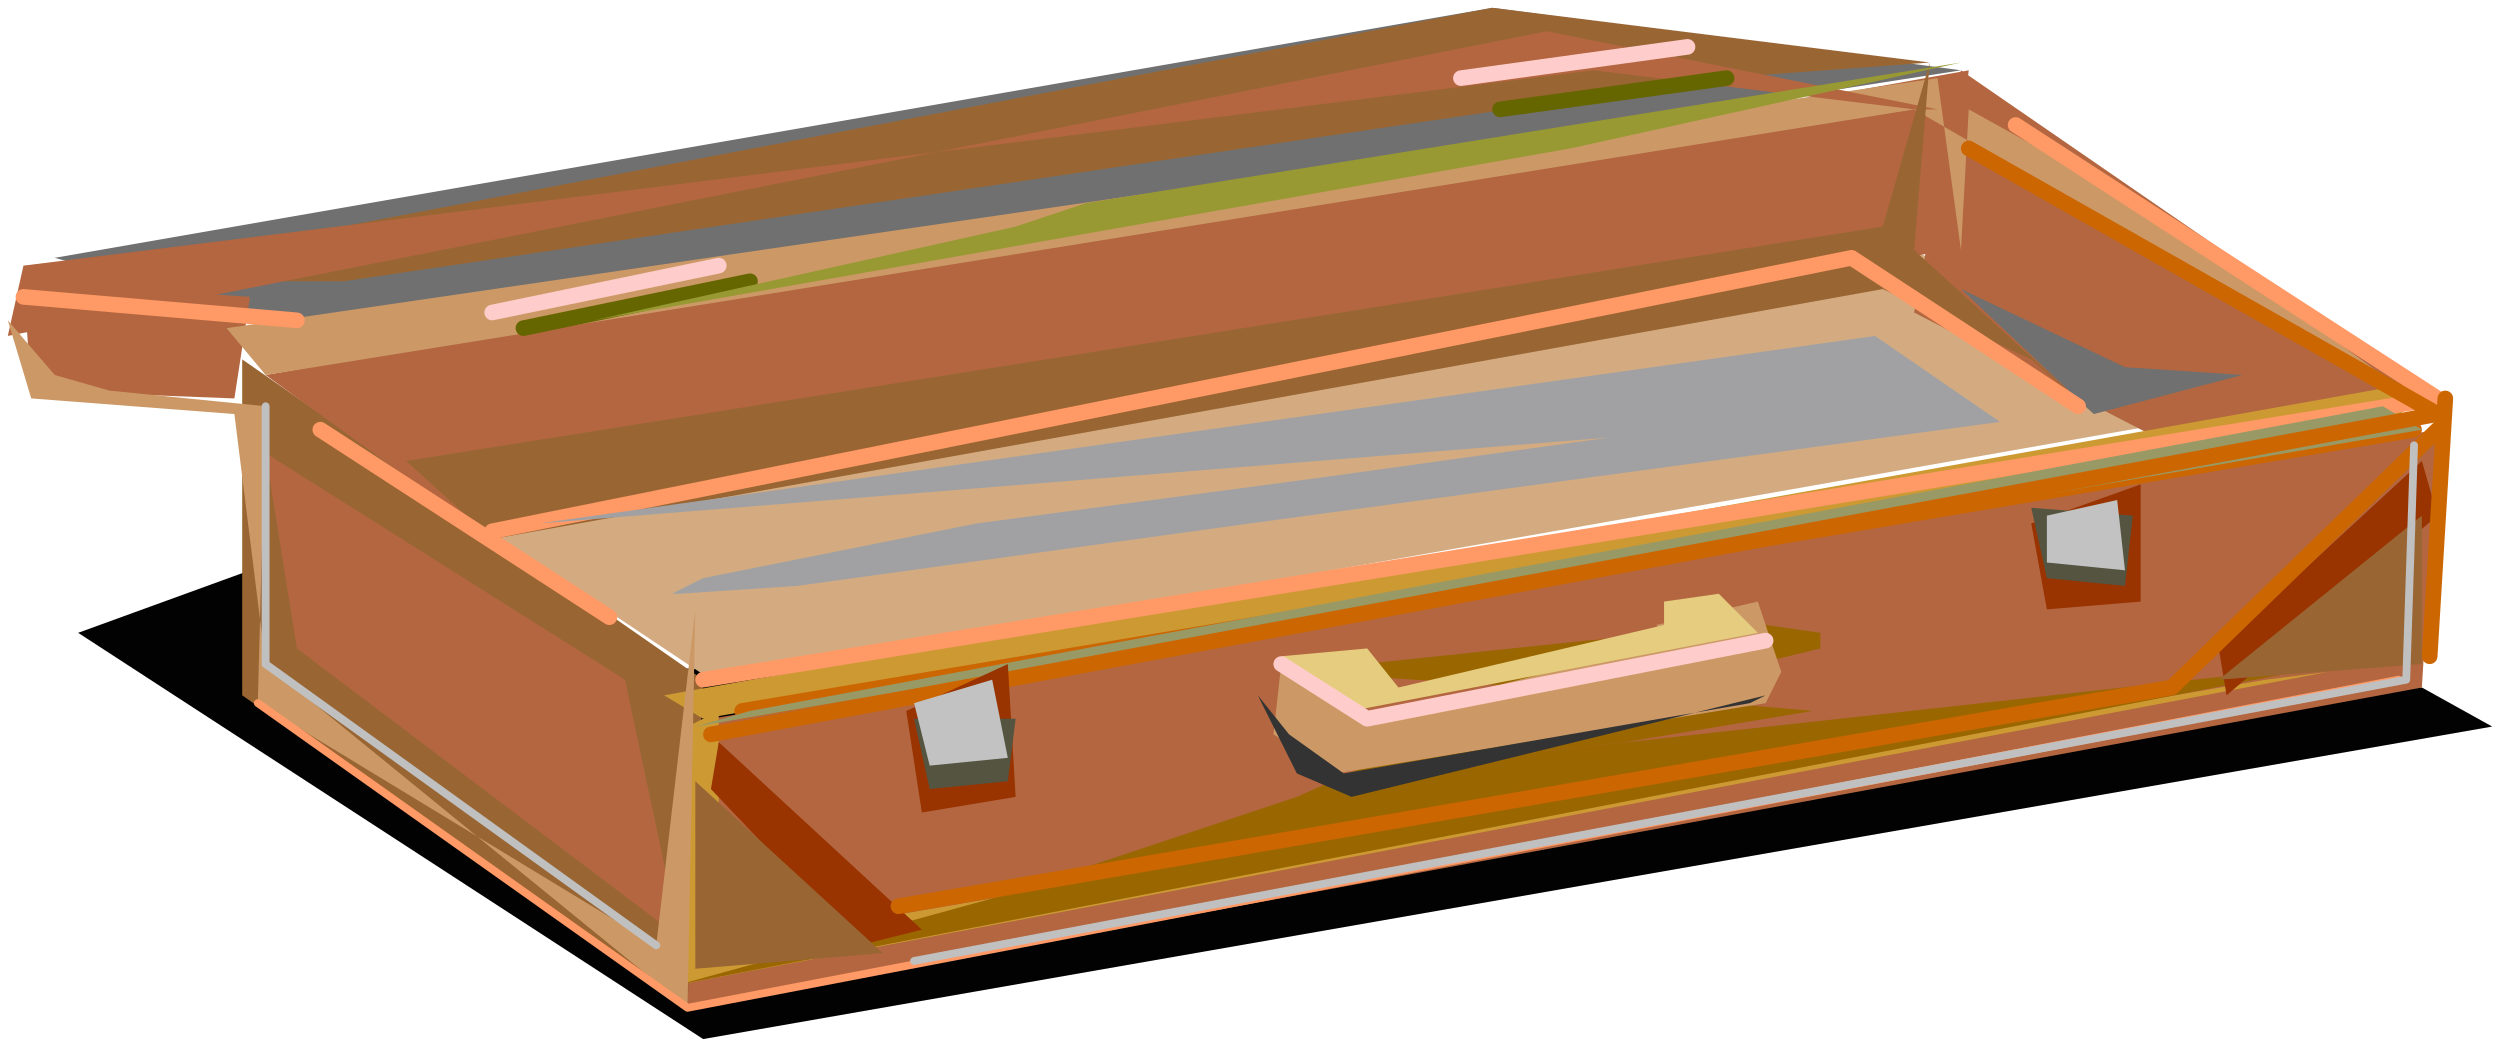
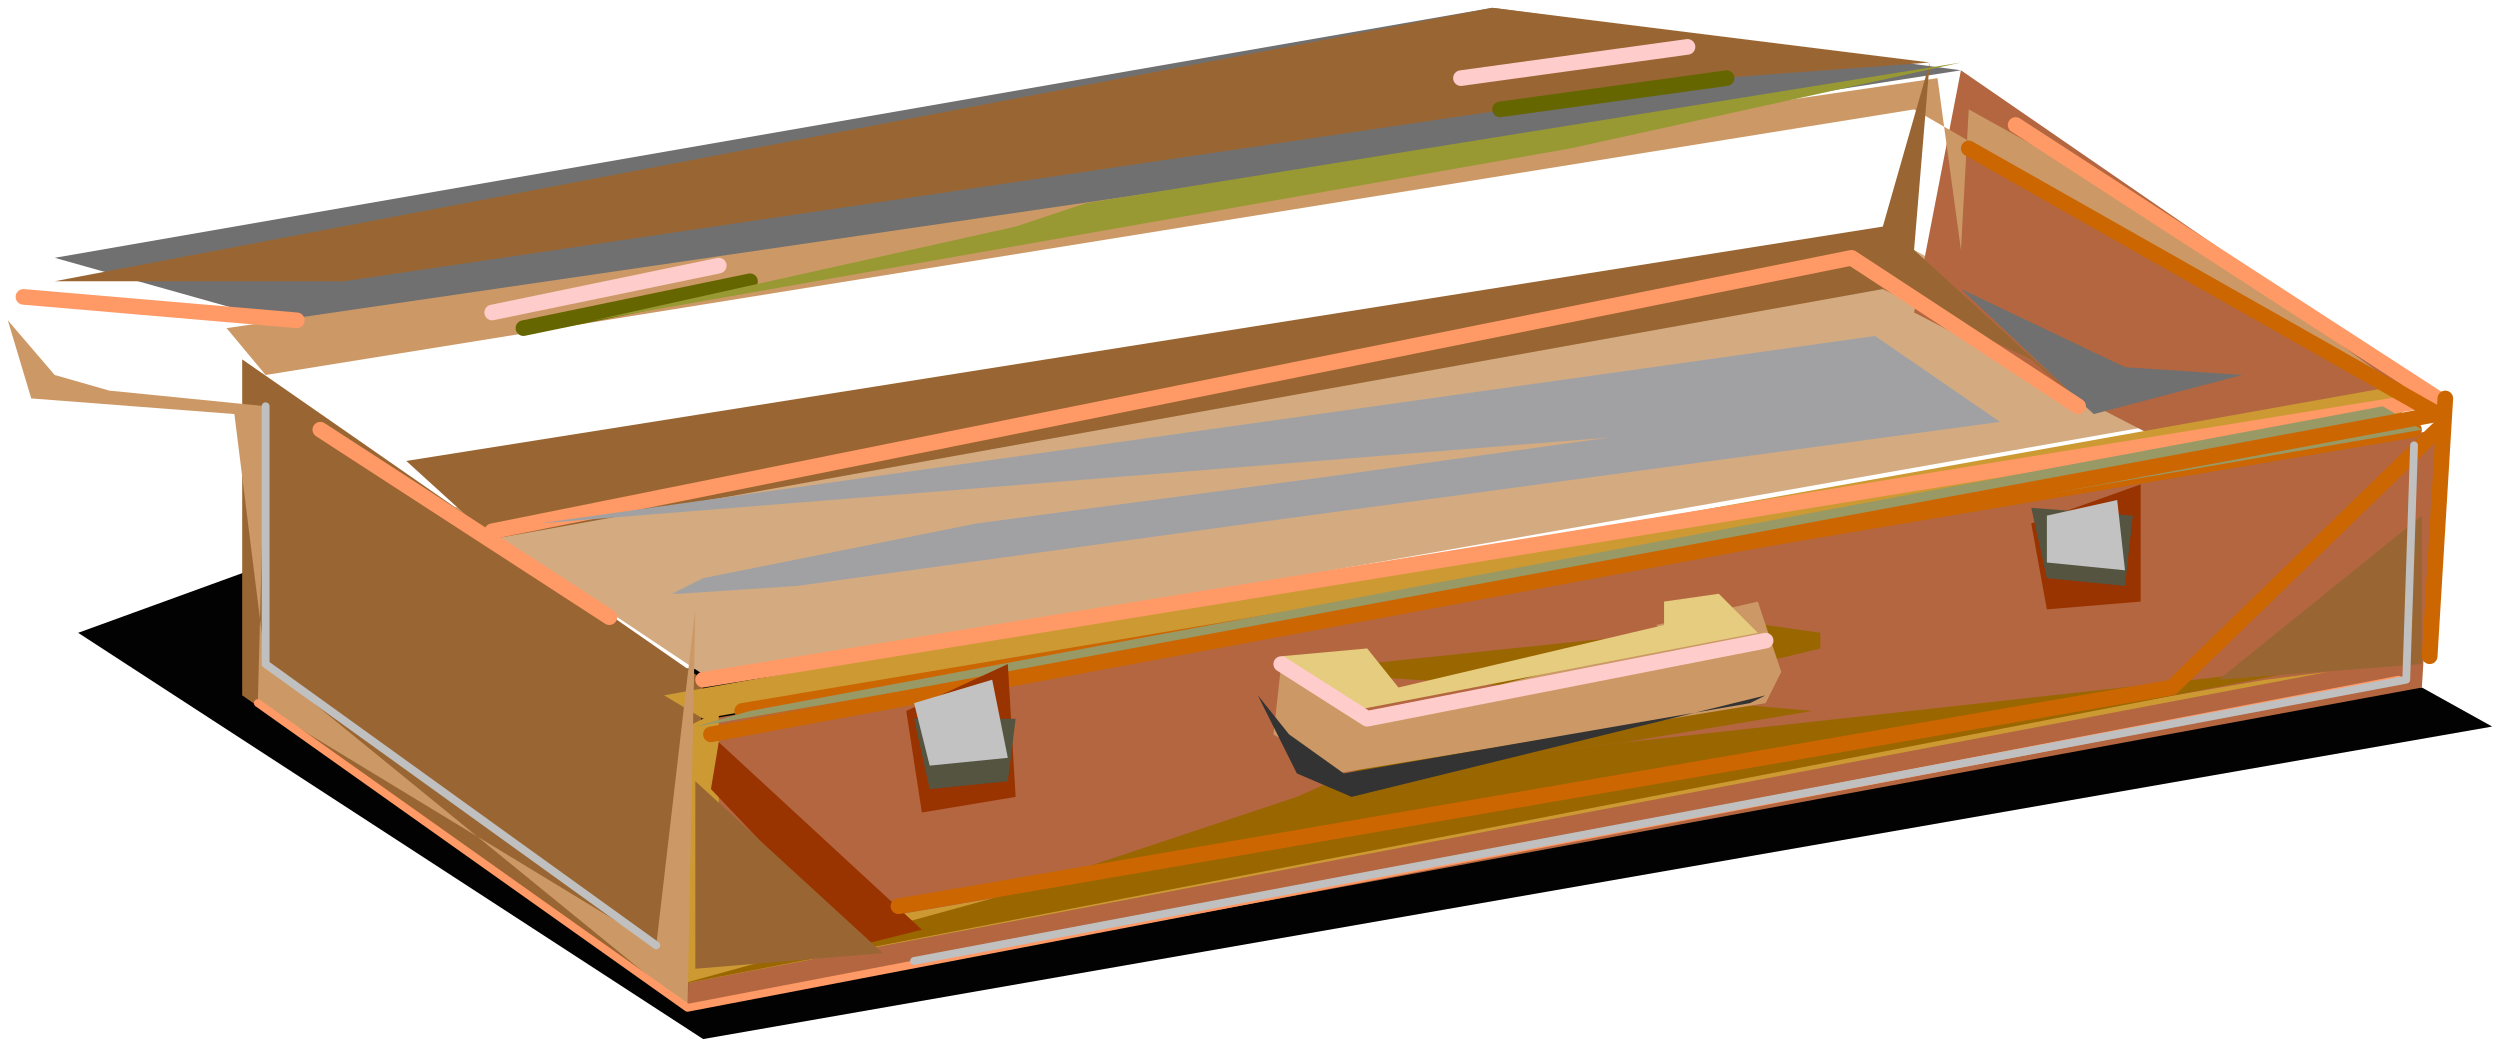
<svg xmlns="http://www.w3.org/2000/svg" fill-rule="evenodd" height="178.667" preserveAspectRatio="none" stroke-linecap="round" viewBox="0 0 320 134" width="426.667">
  <style>.pen2{stroke:none}.brush4{fill:#b3663f}.brush5{fill:#963}.brush6{fill:#707070}.brush7{fill:#c93}.brush8{fill:#c96}.pen11{stroke:#c60}.pen11,.pen13,.pen16,.pen18{stroke-width:2;stroke-linejoin:round}.pen13{stroke:#f96}.pen16{stroke:#fcc}.pen18{stroke:#660}.brush16{fill:#930}.pen24{stroke:silver;stroke-width:1;stroke-linejoin:round}.brush20{fill:#545440}.brush21{fill:#c2c2c2}</style>
  <path class="pen2" style="fill:#020202" d="M310 88 34 85l29 4-31-16-22 8 80 52 229-40-9-5z" />
  <path class="pen2" style="fill:#d4ab80" d="m58 65 33 22 193-34-39-21L58 65z" />
  <path class="pen2 brush4" d="M312 55 85 93l3 36 222-41 2-33z" />
  <path class="pen2 brush5" d="m31 46 59 41-2 42-57-40V46z" />
  <path class="pen2 brush4" d="m251 9-6 31 31 16 36-5-61-42z" />
  <path class="pen2 brush6" d="M39 42 7 33 191 1l60 8L39 42z" />
-   <path class="pen2 brush4" d="m252 9-3 23L63 69 34 48 252 9zM3 36l1 14 26 1 2-13-29-2zm31 22 46 29 7 33-49-37-4-25z" />
  <path class="pen2 brush7" d="m85 89 224-40-2 5L90 92l-5-3z" />
  <path class="pen2 brush7" d="M92 91v30l198-34 8-1-211 40 1-33 4-2z" />
  <path class="pen2 brush5" d="M220 10 44 36H7L191 1l56 7-27 2z" />
  <path class="pen2 brush8" d="m29 42 219-32 3 22 1-18 27 15 30 22-64-37L34 48l-5-6z" />
  <path class="pen2" style="fill:#960" d="m165 86 32 2 35 3-24 4-27 3 118-13-212 41 40-11 39-13 9-4 21-6 37-9v-2l-7-1-23 2-38 4z" />
-   <path class="pen2 brush4" d="M248 14 198 4 1 43l2-9L204 9l41 5h3z" />
  <path class="pen11" fill="none" d="M309 55 95 91" />
  <path class="pen2 brush5" d="m52 59 189-30 6-21-2 24 23 21-8-7-19-9L63 69 52 59z" />
  <path class="pen2 brush8" d="m1 41 3 10 26 2 4 32 54 44 1-51-5 43-51-31 1-38-20-2-7-2-6-7z" />
  <path class="pen2 brush6" d="m251 37 21 10 15 1-19 5-17-16z" />
  <path class="pen13" fill="none" d="m63 68 174-35 29 19" />
  <path fill="none" style="stroke:#f96;stroke-width:1;stroke-linejoin:round" d="m33 90 55 39 219-42" />
  <path class="pen13" fill="none" d="m3 38 35 3m220-25 54 35m0 0L90 87M41 55l37 24" />
  <path class="pen16" fill="none" d="m63 40 29-6" />
  <path class="pen18" fill="none" d="m67 42 29-6" />
  <path class="pen16" fill="none" d="m187 10 29-4" />
  <path class="pen18" fill="none" d="m192 14 29-4" />
  <path class="pen2 brush8" d="m164 85 11 7 39-10-2-2 13-3 3 9-2 4-55 9-8-5 1-9z" />
  <path class="pen2" style="fill:#e6cc7f" d="m164 84 11-1 4 5 34-8v-3l7-1 5 5-52 10-8-6-1-1z" />
  <path class="pen2" style="fill:#333" d="m161 89 4 5 7 5 52-9 2-1-53 13-7-3-5-10z" />
  <path class="pen16" fill="none" d="m164 85 11 7 51-10" />
-   <path class="pen2 brush16" d="m310 59-26 24 1 6 27-23-2-7z" />
  <path class="pen2 brush5" d="m310 66-26 21 26-2V66z" />
  <path class="pen2 brush16" d="m110 121-19-20 1-6 26 24-8 2z" />
  <path class="pen2 brush5" d="m113 122-24-22v24l24-2z" />
  <path class="pen2" style="fill:#993" d="m76 41 125-22 50-11-112 18-9 3-54 12z" />
  <path class="pen2" style="fill:#996" d="m96 91 209-39 5 3L89 93l7-2z" />
  <path class="pen11" fill="none" d="m278 88 34-33m-197 61 163-28m-26-69 60 34L91 94" />
  <path class="pen24" fill="none" d="M34 52v33l50 36" />
  <path class="pen2 brush16" d="m118 104-2-13 13-6 1 17-12 2z" />
  <path class="pen2 brush20" d="m117 92 2 9 10-1 1-8h-13z" />
  <path class="pen2 brush21" d="m127 87-10 3 2 8 10-1-2-10z" />
  <path class="pen2 brush16" d="m262 78-2-11 14-5v15l-12 1z" />
  <path class="pen2 brush20" d="m260 65 2 9 10 1 1-9-13-1z" />
  <path class="pen2 brush21" d="m271 64-9 2v6l10 1-1-9z" />
  <path class="pen2" style="fill:#a1a1a3" d="m256 54-96 13-58 8-15 1h-1l4-2 35-7 45-6 36-5L69 67l171-24 16 11z" />
  <path class="pen11" fill="none" d="m311 84 2-33" />
  <path class="pen24" fill="none" d="m309 57-1 30-191 36" />
</svg>